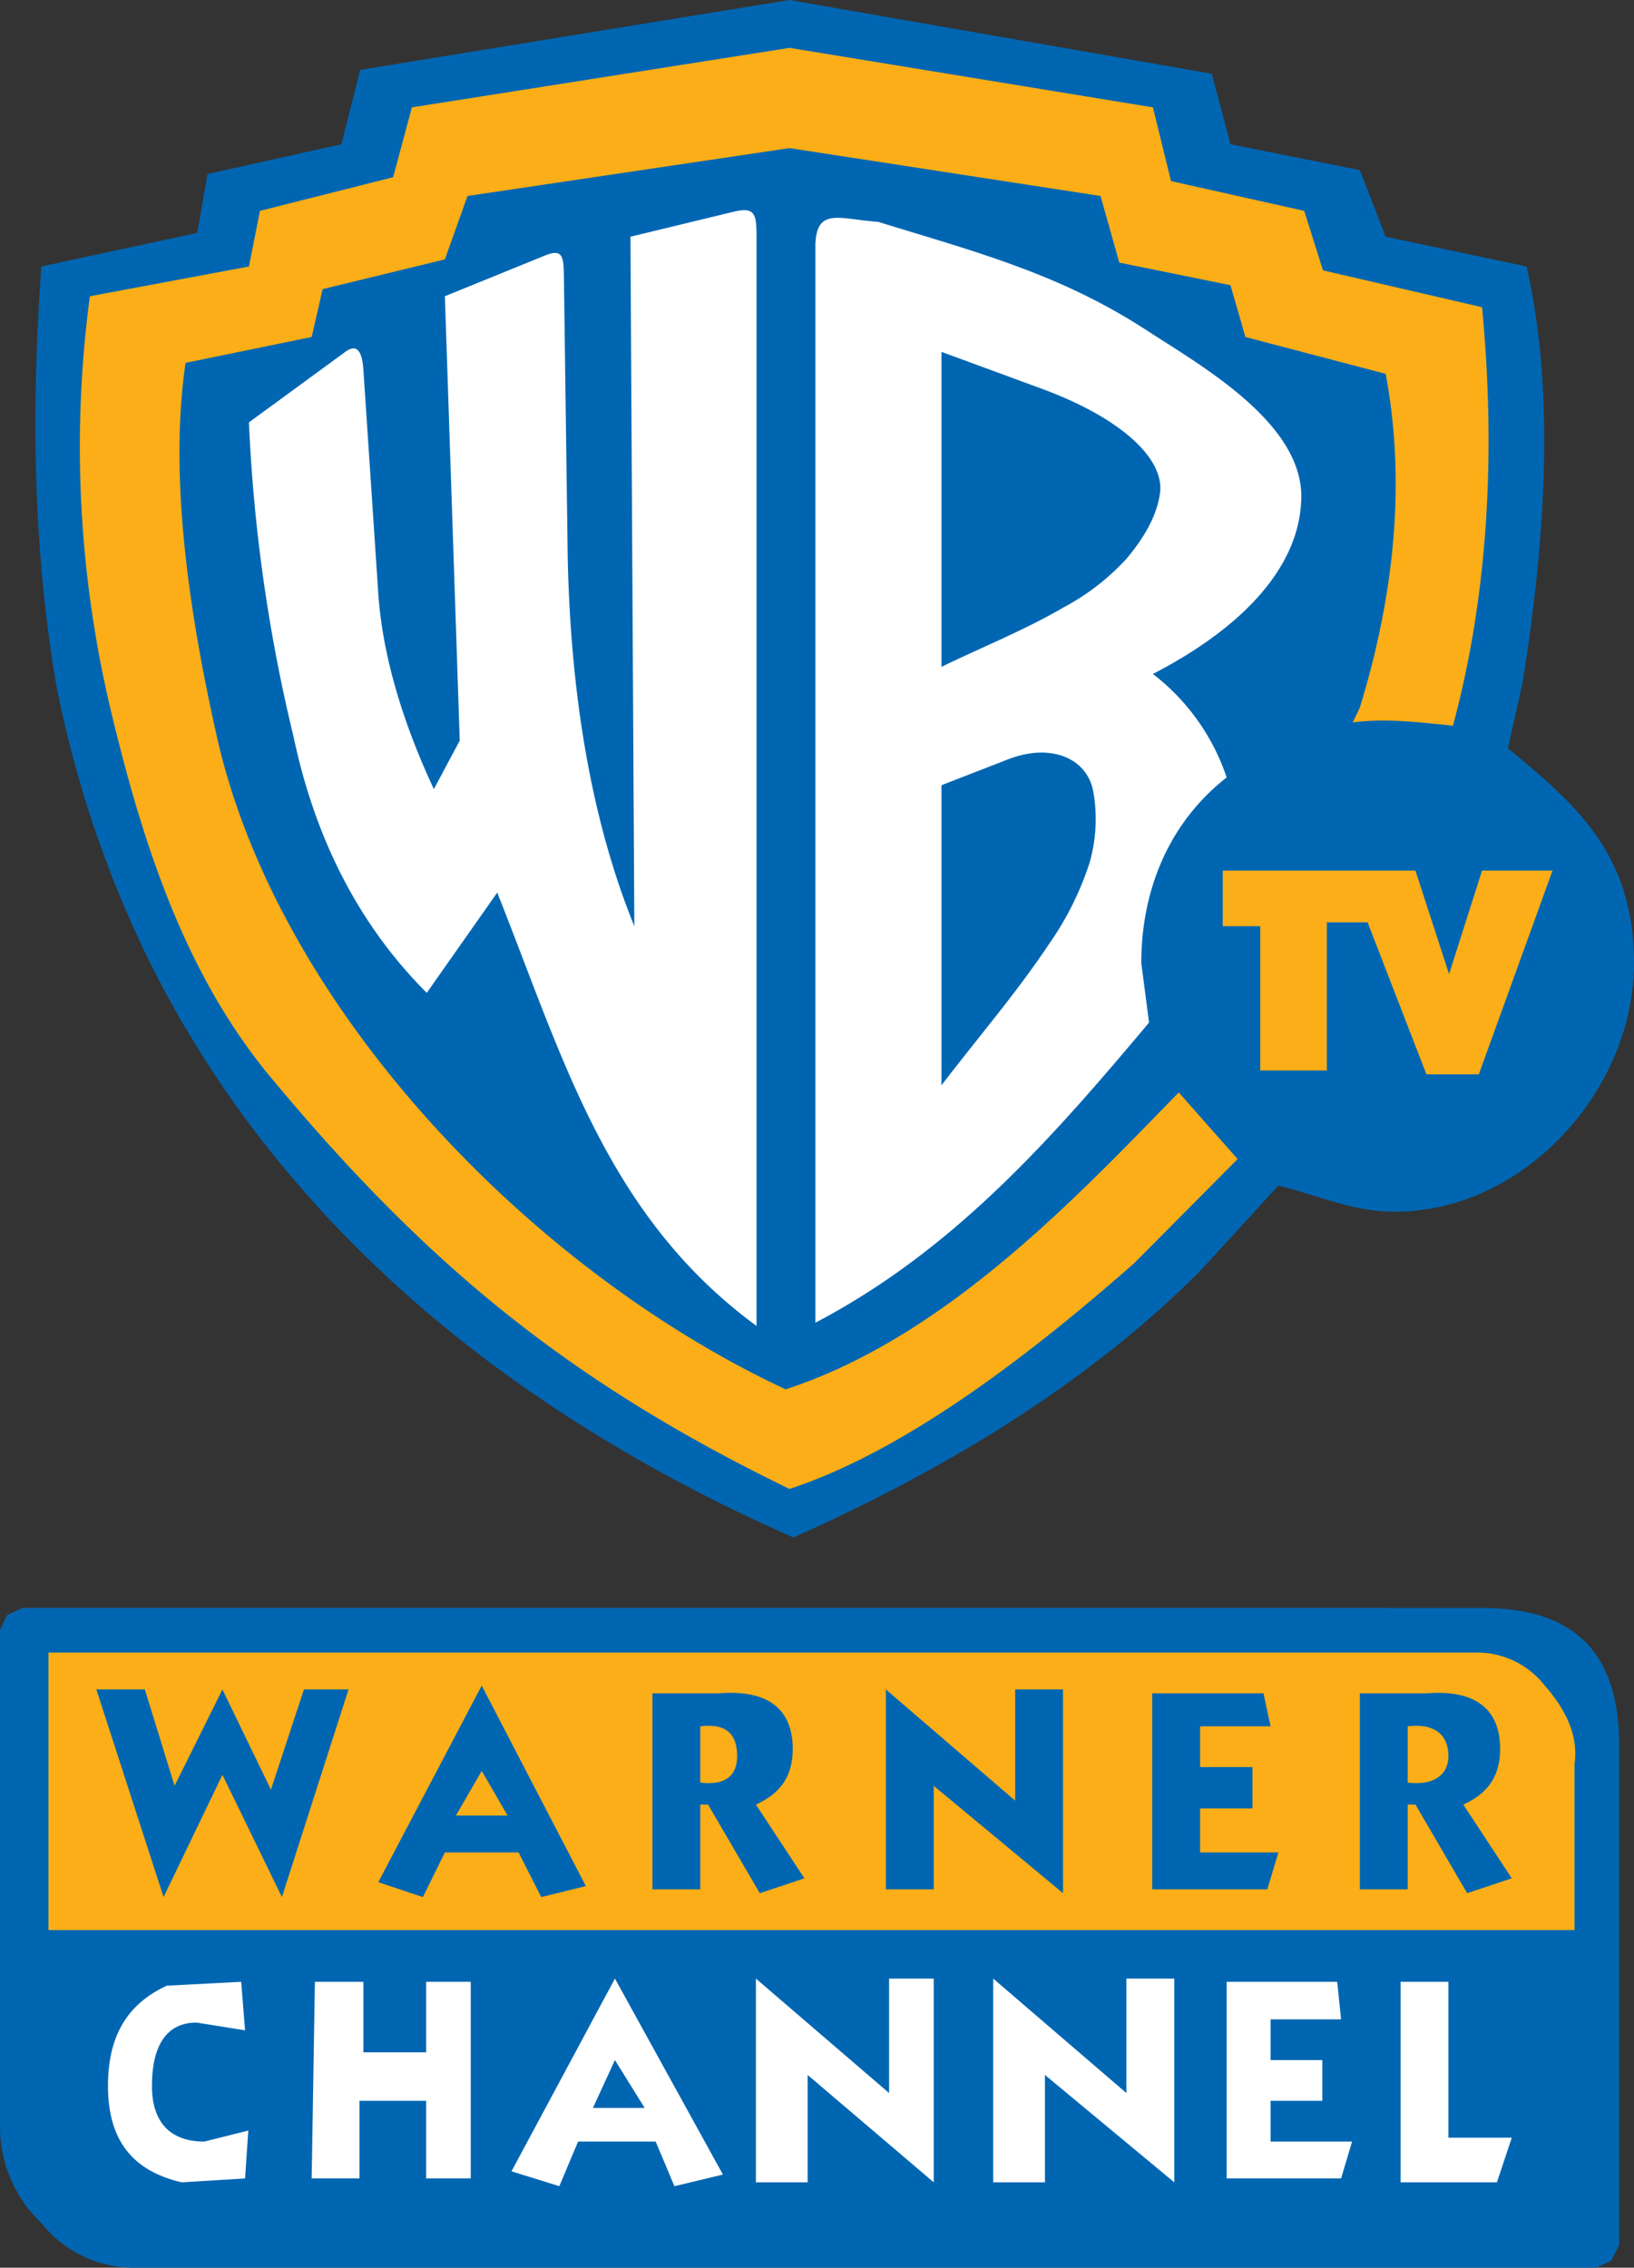
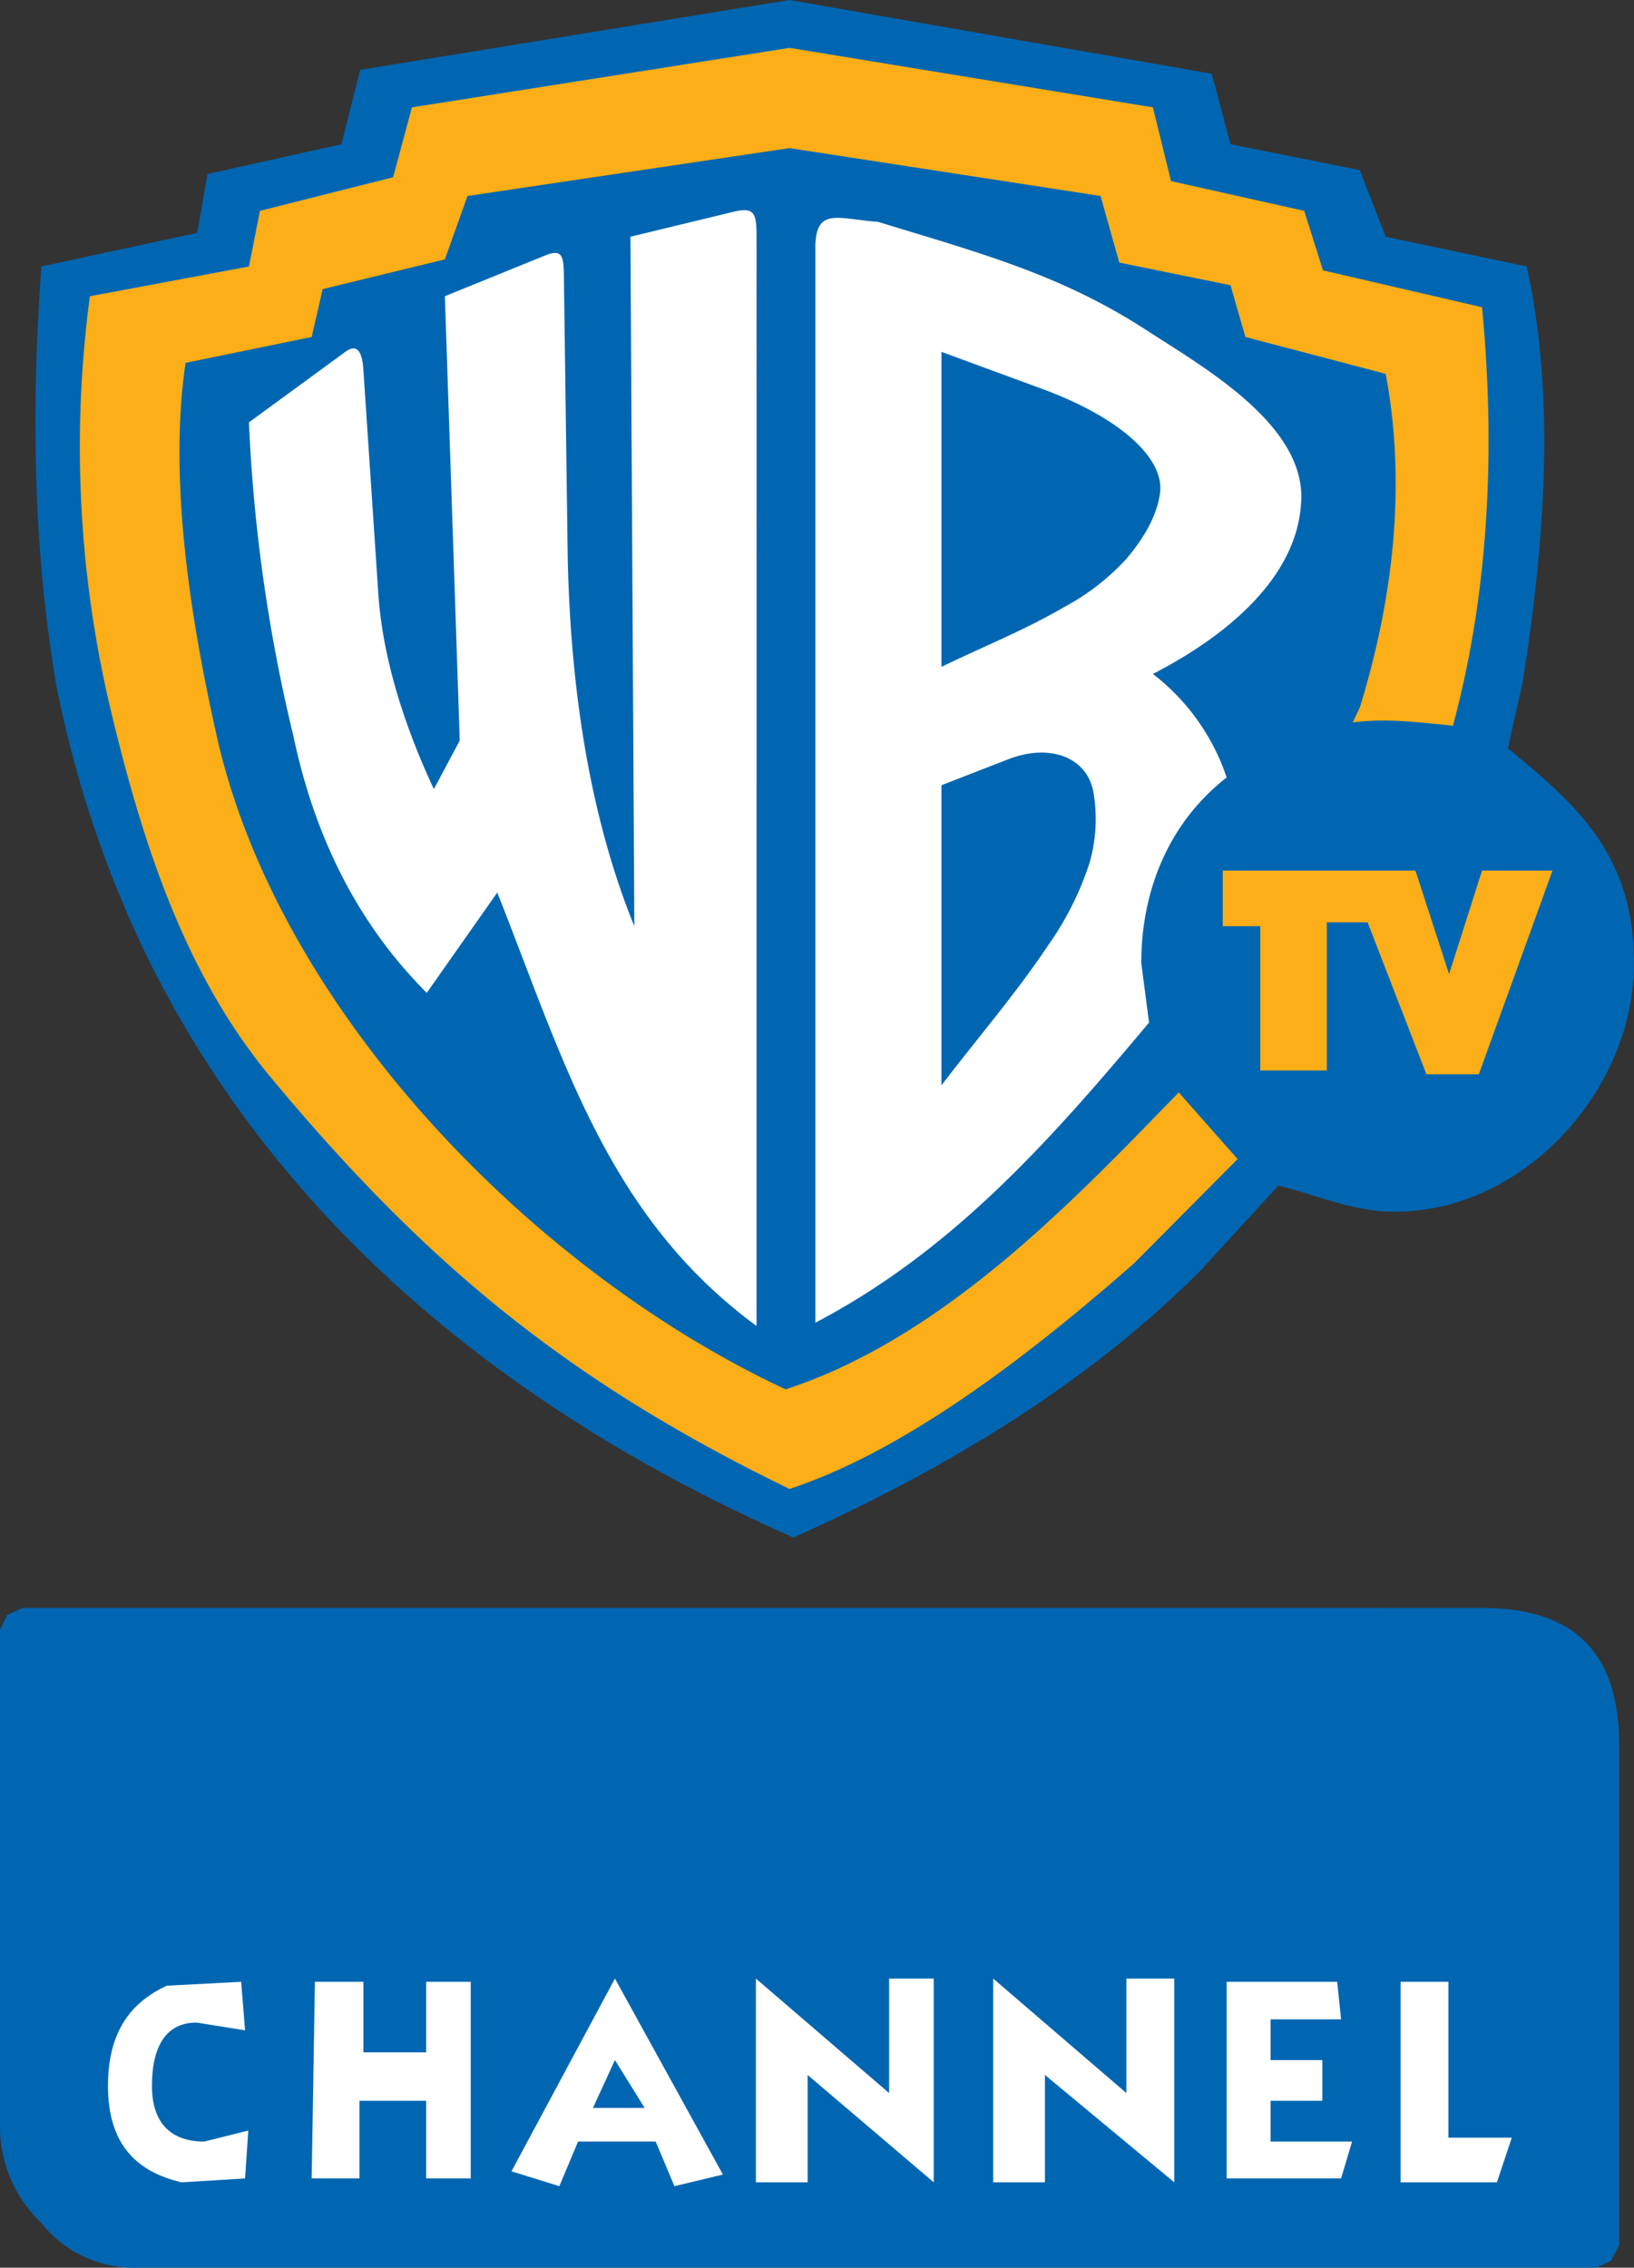
<svg xmlns="http://www.w3.org/2000/svg" id="Layer_1" data-name="Layer 1" viewBox="0 0 223.508 310.098">
  <rect x="0" y="0" width="223.508" height="310.098" fill="#333333" stroke="none" />
  <defs>
    <style>.cls-1{fill:#0066b2;}.cls-1,.cls-2,.cls-3{fill-rule:evenodd;}.cls-2{fill:#fbae17;}.cls-3{fill:#fff;}</style>
  </defs>
  <path class="cls-1" d="M187.418,24.613l-17.69-3.538-2.565-9.641L109.407,1.351,50.678,10.903,48.112,21.075,29.804,25.143l-1.415,8.049L7.073,37.791C5.569,58.577,6.1,77.327,9.107,95.017a152.726,152.726,0,0,0,12.117,36.529c18.311,37.723,50.955,63.432,88.713,80.046C132.757,201.42,151.508,189.302,165.66,175.062L176.274,163.476c4.894,1.179,9.653,3.306,14.681,3.538,18.23.839,33.964-16.239,33.964-33.964,0-14.686-7.662-21.524-17.247-29.364l2.034-9.111c3.538-22.289,4.069-41.04.531-56.783l-19.282-4.069-3.538-9.11Z" transform="translate(-1.412 -1.351)" />
  <path class="cls-1" d="M222.886,239.983c0-12.648-6.103-18.751-18.751-18.751H4.508l-2.123.973-.973,2.034v67.928A18.204,18.204,0,0,0,7.073,305.346a16.141,16.141,0,0,0,13.09,6.103h199.627l2.034-.973,1.061-2.123V239.983Z" transform="translate(-1.412 -1.351)" />
-   <path class="cls-2" d="M216.782,265.279V242.548c.531-3.627-.973-7.164-4.069-10.702a11.746,11.746,0,0,0-9.64-4.511H8.046v37.944Z" transform="translate(-1.412 -1.351)" />
  <polygon class="cls-1" points="145.408 231.026 138.863 231.026 138.863 246.238 121.174 231.026 121.174 258.356 127.719 258.356 127.719 244.205 145.408 258.887 145.408 231.026 145.408 231.026" />
-   <polygon class="cls-1" points="157.615 231.557 157.615 258.356 173.358 258.356 174.862 253.315 164.159 253.315 164.159 247.3 171.324 247.3 171.324 241.64 164.159 241.64 164.159 236.067 173.8 236.067 172.827 231.557 157.615 231.557 157.615 231.557" />
  <path class="cls-1" d="M193.963,248.12h1.061l7.076,12.118,6.102-2.035-6.633-10.083c3.538-1.592,5.042-4.069,5.042-7.606,0-5.572-3.538-8.137-10.083-7.606h-9.11V259.707h6.545V248.12Zm5.572-6.633c0,2.565-2.034,4.069-5.572,3.626V237.418c3.538-.442,5.572,1.062,5.572,4.069Z" transform="translate(-1.412 -1.351)" />
  <polygon class="cls-1" points="47.673 231.026 41.571 231.026 37.059 244.736 30.426 231.026 23.881 244.205 19.812 231.026 13.179 231.026 22.377 259.418 30.426 242.701 38.563 259.418 47.673 231.026 47.673 231.026" />
  <path class="cls-1" d="M53.154,258.734l6.103,2.035,3.007-6.104h10.083l3.096,6.104,6.102-1.504-14.24-27.419L53.154,258.734Zm10.614-9.11,3.538-6.102,3.538,6.102Z" transform="translate(-1.412 -1.351)" />
  <path class="cls-1" d="M99.766,232.908H90.656V259.707h6.545V248.12h1.062l7.076,12.118,6.102-2.035-6.633-10.083c3.538-1.592,5.042-4.069,5.042-7.606,0-5.572-3.538-8.137-10.083-7.606Zm-2.565,12.206V237.418c3.538-.442,5.042,1.062,5.042,4.069,0,2.565-1.504,4.069-5.042,3.626Z" transform="translate(-1.412 -1.351)" />
  <polygon class="cls-3" points="198.123 292.32 198.123 271.004 191.578 271.004 191.578 298.423 204.757 298.423 206.791 292.32 198.123 292.32 198.123 292.32" />
  <polygon class="cls-3" points="183.441 276.135 182.91 271.004 167.786 271.004 167.786 297.893 183.441 297.893 184.944 292.851 173.8 292.851 173.8 287.279 180.876 287.279 180.876 281.707 173.8 281.707 173.8 276.135 183.441 276.135 183.441 276.135" />
  <polygon class="cls-3" points="160.621 270.562 154.076 270.562 154.076 286.218 135.856 270.562 135.856 298.423 142.932 298.423 142.932 283.741 160.621 298.423 160.621 270.562 160.621 270.562" />
  <polygon class="cls-3" points="127.719 270.562 121.616 270.562 121.616 286.218 103.395 270.562 103.395 298.423 110.471 298.423 110.471 283.741 127.719 298.423 127.719 270.562 127.719 270.562" />
  <path class="cls-3" d="M71.375,298.27l6.545,2.034,2.565-6.103H91.098l2.565,6.103,6.633-1.592-14.77-26.8L71.375,298.27Zm11.144-8.668,3.007-6.545,4.068,6.545Z" transform="translate(-1.412 -1.351)" />
  <polygon class="cls-3" points="64.39 297.893 64.39 271.004 58.287 271.004 58.287 280.646 49.708 280.646 49.708 271.004 43.074 271.004 42.632 297.893 49.177 297.893 49.177 287.279 58.287 287.279 58.287 297.893 64.39 297.893 64.39 297.893" />
-   <path class="cls-3" d="M28.3,277.928l6.633,1.061-.53-6.634-10.172.531c-5.572,2.565-8.049,7.076-8.049,13.71,0,7.606,3.538,11.675,10.083,13.179l8.668-.53.442-6.546-6.014,1.504c-4.6,0-7.164-2.565-7.164-7.606,0-5.572,2.034-8.668,6.103-8.668Z" transform="translate(-1.412 -1.351)" />
+   <path class="cls-3" d="M28.3,277.928l6.633,1.061-.53-6.634-10.172.531c-5.572,2.565-8.049,7.076-8.049,13.71,0,7.606,3.538,11.675,10.083,13.179l8.668-.53.442-6.546-6.014,1.504c-4.6,0-7.164-2.565-7.164-7.606,0-5.572,2.034-8.668,6.103-8.668" transform="translate(-1.412 -1.351)" />
  <polygon class="cls-2" points="202.28 146.912 195.116 146.912 187.067 126.127 181.495 126.127 181.495 146.381 172.385 146.381 172.385 126.657 167.255 126.657 167.255 119.051 193.612 119.051 198.212 133.203 202.723 119.051 212.363 119.051 202.28 146.912 202.28 146.912" />
  <path class="cls-3" d="M121.524,31.688c13.587,4.18,24.876,7.116,36.752,14.842,7.713,5.019,22.031,13.042,21.094,23.721-.531,8.58-7.607,16.717-20.255,23.262a29.774,29.774,0,0,1,10.084,14.152c-7.907,6.186-11.675,15.429-11.675,25.384l1.061,8.137c-13.414,15.986-26.744,31.13-45.639,41.04V34.785c.183-5.109,3.269-3.471,8.579-3.096Zm8.668,118.078c4.894-6.427,10.206-12.557,14.683-19.282a41.725,41.725,0,0,0,5.572-11.144,21.654,21.654,0,0,0,.53-9.641c-.805-4.686-5.816-6.786-11.675-4.511l-9.11,3.538v41.04Zm29.895-81.018c.605-4.59-5.158-10.185-16.186-14.24L130.192,49.466V92.54c5.572-2.712,11.365-5.012,16.716-8.137a32.082,32.082,0,0,0,8.58-6.633c2.174-2.582,4.159-5.675,4.599-9.021ZM101.76,30.306c3.115-.754,3.136.471,3.136,3.947V182.669C84.36,167.596,78.395,145.924,69.428,123.409l-9.641,13.71c-9.11-9.11-15.213-20.785-18.22-35.026a222.571,222.571,0,0,1-6.102-42.985l13.179-9.641c1.775-1.298,2.33.283,2.476,2.477l2.034,30.514c.531,8.049,3.096,17.159,7.606,26.8l3.538-6.633L62.264,41.86l13.71-5.573c2.266-.921,2.517.025,2.565,2.477l.53,39.005c.442,19.813,3.538,36.529,9.11,50.239l-.531-94.285L101.76,30.306Z" transform="translate(-1.412 -1.351)" />
  <path class="cls-2" d="M154.515,37.261l-2.565-9.11L109.407,21.605,65.36,28.151,62.264,36.818,45.548,40.887l-1.503,6.545L26.796,50.97C24.851,64.149,26.355,80.865,30.865,101.12c7.99,37.503,42.924,73.858,78.011,90.217,22.106-7.182,40.358-26.88,53.776-40.598l8.049,9.11L156.55,174.09c-17.778,15.655-33.433,26.357-47.143,30.868-30.476-14.784-49.88-30.943-70.936-56.253C27.081,135.012,21.224,117.837,16.714,99.086a155.391,155.391,0,0,1-3.007-57.225l21.758-4.069L36.968,30.185,55.188,25.585l2.565-9.552L109.407,7.896l49.707,8.137,2.477,10.083,18.22,4.069,2.565,8.137,21.758,5.041c2.034,21.316.53,40.509-3.98,57.226-5.119-.526-9.369-1.028-13.71-.443l.973-2.034c5.13-16.717,6.103-31.929,3.538-45.639L171.763,47.432l-2.035-7.076-15.213-3.096Z" transform="translate(-1.412 -1.351)" />
</svg>